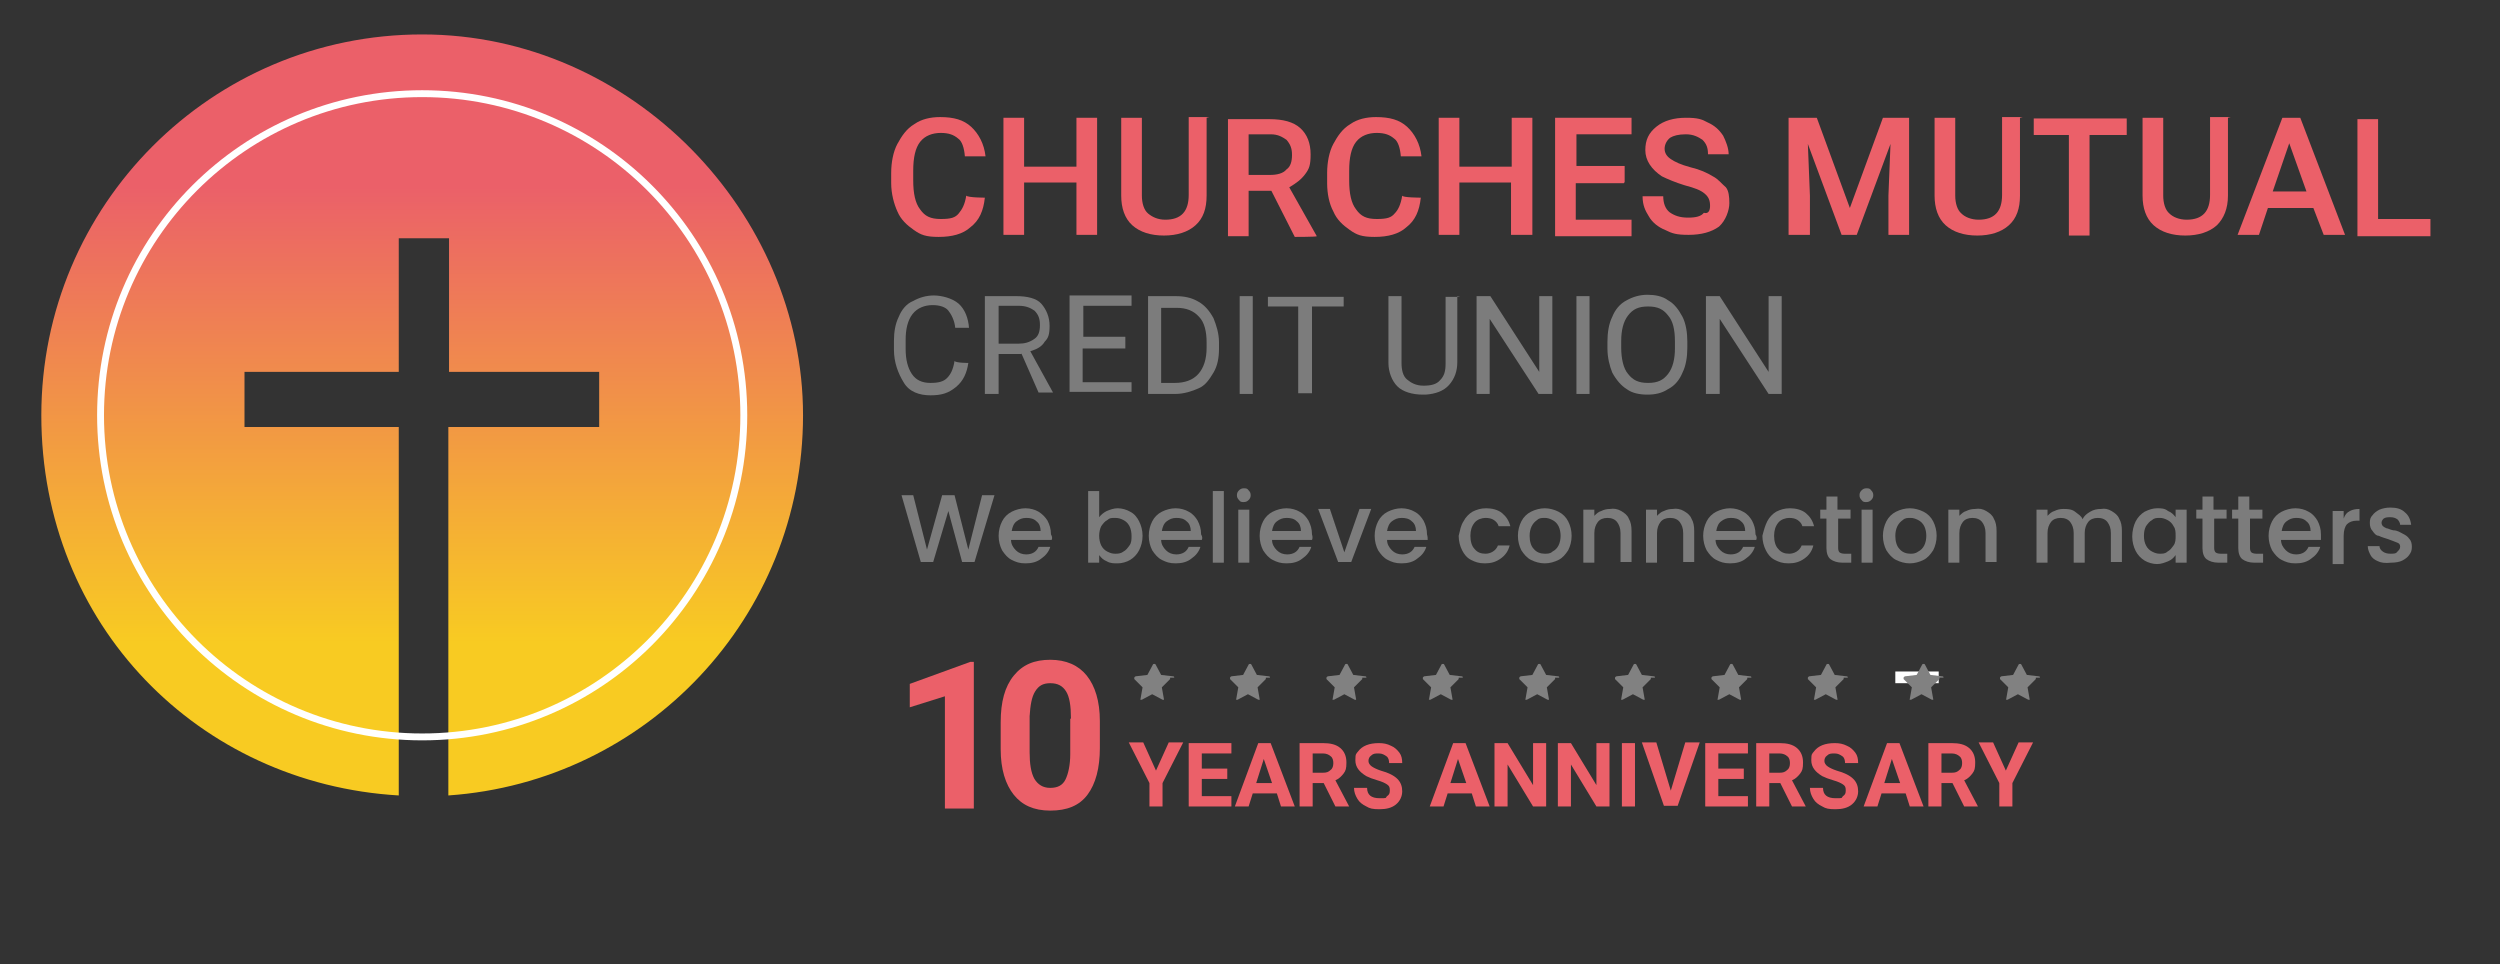
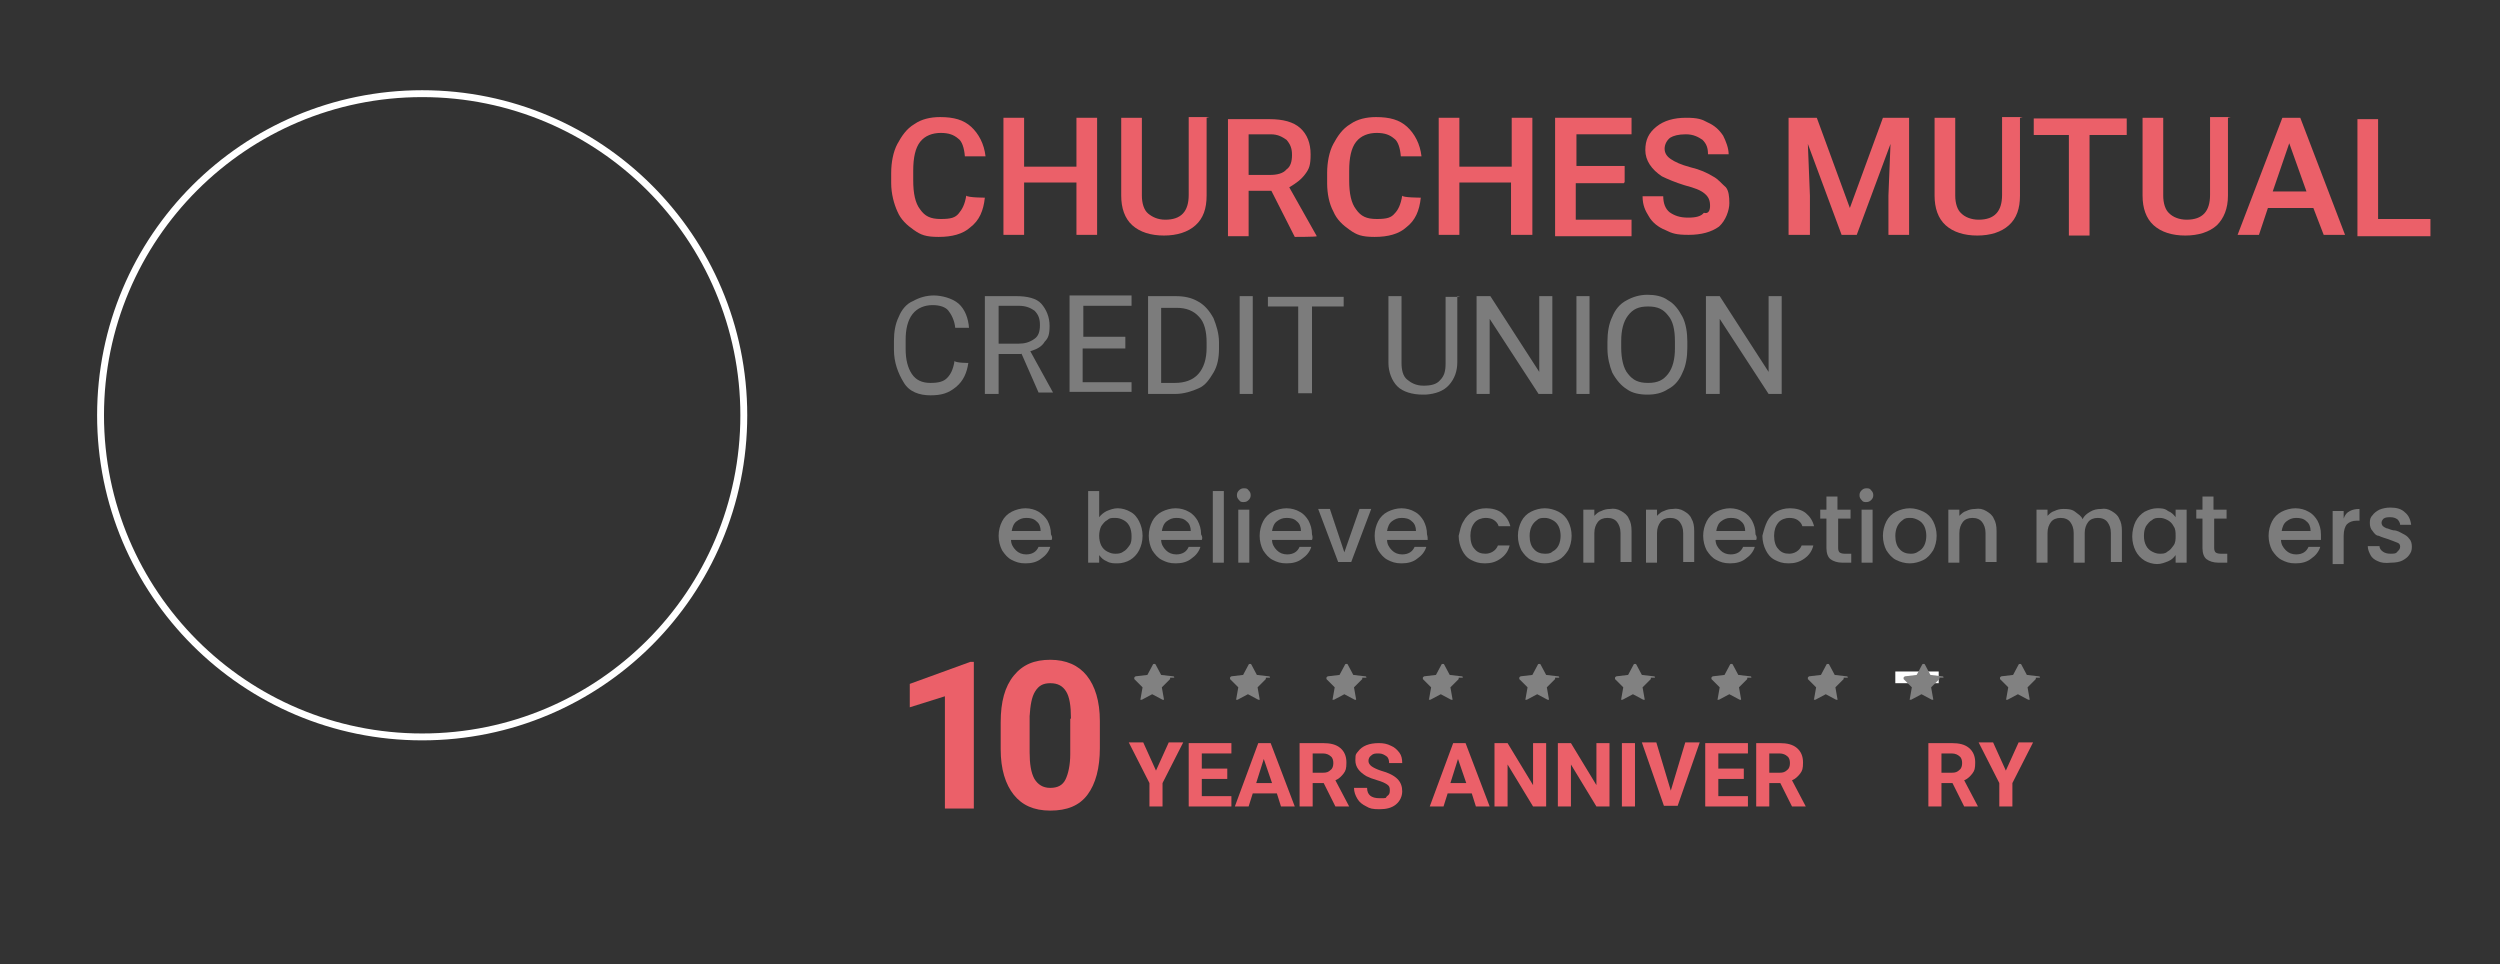
<svg xmlns="http://www.w3.org/2000/svg" id="Layer_1" data-name="Layer 1" version="1.1" viewBox="0 0 363 140">
  <rect x="0" y="0" width="363" height="140" fill="#333333" stroke="none" />
  <defs>
    <style> .cls-1 { fill: #818181; } .cls-1, .cls-2, .cls-3, .cls-4, .cls-5 { stroke-width: 0px; } .cls-2 { fill: url(#linear-gradient); } .cls-3 { fill: #eb6069; } .cls-6 { fill: none; stroke: #fff; stroke-miterlimit: 10; } .cls-4 { fill: #7c7c7c; } .cls-5 { fill: #fff; } </style>
    <linearGradient id="linear-gradient" x1="61.3" y1="1265.5" x2="61.3" y2="1155" gradientTransform="translate(0 -1150)" gradientUnits="userSpaceOnUse">
      <stop offset=".2" stop-color="#f8cb22" />
      <stop offset=".8" stop-color="#eb6069" />
    </linearGradient>
  </defs>
  <g>
    <path class="cls-3" d="M167.8,112l1.9-4.2h2.1l-3,5.9v3.4h-1.9v-3.4l-3-5.9h2.1l1.9,4.2Z" />
    <path class="cls-3" d="M178.2,113.1h-3.7v2.5h4.3v1.5h-6.2v-9.2h6.2v1.5h-4.3v2.2h3.7v1.5Z" />
    <path class="cls-3" d="M185.2,115.2h-3.3l-.6,1.9h-2l3.4-9.2h1.8l3.5,9.2h-2l-.6-1.9ZM182.4,113.7h2.3l-1.2-3.5-1.1,3.5Z" />
    <path class="cls-3" d="M192.1,113.7h-1.5v3.4h-1.9v-9.2h3.4c1.1,0,1.9.2,2.5.7.6.5.9,1.2.9,2.1s-.1,1.2-.4,1.6c-.3.4-.7.8-1.2,1l2,3.8h0c0,0-2,0-2,0l-1.7-3.4ZM190.6,112.2h1.5c.5,0,.8-.1,1.1-.4.3-.2.4-.6.4-1s-.1-.8-.4-1c-.2-.2-.6-.4-1.1-.4h-1.5v2.8Z" />
    <path class="cls-3" d="M201.8,114.7c0-.4-.1-.6-.4-.8s-.7-.4-1.4-.6-1.2-.4-1.6-.6c-1-.6-1.6-1.3-1.6-2.3s.1-.9.4-1.3.7-.7,1.2-.9c.5-.2,1.1-.3,1.8-.3s1.2.1,1.8.4c.5.2.9.6,1.2,1,.3.4.4.9.4,1.5h-1.9c0-.4-.1-.8-.4-1-.3-.2-.6-.4-1.1-.4s-.8,0-1.1.3c-.3.2-.4.5-.4.8s.2.6.5.8.7.4,1.3.6c1.1.3,1.9.7,2.4,1.2.5.5.7,1.1.7,1.8s-.3,1.4-.9,1.9c-.6.5-1.4.7-2.4.7s-1.4-.1-1.9-.4c-.6-.3-1-.6-1.3-1.1s-.5-1-.5-1.6h1.9c0,1,.6,1.5,1.8,1.5s.8,0,1.1-.3c.3-.2.4-.4.4-.8Z" />
    <path class="cls-3" d="M213.5,115.2h-3.3l-.6,1.9h-2l3.4-9.2h1.8l3.5,9.2h-2l-.6-1.9ZM210.6,113.7h2.3l-1.2-3.5-1.1,3.5Z" />
    <path class="cls-3" d="M224.5,117.1h-1.9l-3.7-6.1v6.1h-1.9v-9.2h1.9l3.7,6.1v-6.1h1.9v9.2Z" />
    <path class="cls-3" d="M233.7,117.1h-1.9l-3.7-6.1v6.1h-1.9v-9.2h1.9l3.7,6.1v-6.1h1.9v9.2Z" />
-     <path class="cls-3" d="M237.4,117.1h-1.9v-9.2h1.9v9.2Z" />
+     <path class="cls-3" d="M237.4,117.1h-1.9v-9.2h1.9v9.2" />
    <path class="cls-3" d="M242.6,114.8l2.1-7h2.1l-3.2,9.2h-2l-3.2-9.2h2.1l2.1,7Z" />
    <path class="cls-3" d="M253.2,113.1h-3.7v2.5h4.3v1.5h-6.2v-9.2h6.2v1.5h-4.3v2.2h3.7v1.5Z" />
    <path class="cls-3" d="M258.4,113.7h-1.5v3.4h-1.9v-9.2h3.4c1.1,0,1.9.2,2.5.7.6.5.9,1.2.9,2.1s-.1,1.2-.4,1.6c-.3.4-.7.8-1.2,1l2,3.8h0c0,0-2,0-2,0l-1.7-3.4ZM256.9,112.2h1.5c.5,0,.8-.1,1.1-.4.3-.2.4-.6.4-1s-.1-.8-.4-1c-.2-.2-.6-.4-1.1-.4h-1.5v2.8Z" />
-     <path class="cls-3" d="M268,114.7c0-.4-.1-.6-.4-.8s-.7-.4-1.4-.6-1.2-.4-1.6-.6c-1-.6-1.6-1.3-1.6-2.3s.1-.9.4-1.3.7-.7,1.2-.9c.5-.2,1.1-.3,1.8-.3s1.2.1,1.8.4c.5.2.9.6,1.2,1,.3.4.4.9.4,1.5h-1.9c0-.4-.1-.8-.4-1-.3-.2-.6-.4-1.1-.4s-.8,0-1.1.3c-.3.2-.4.5-.4.8s.2.6.5.8.7.4,1.3.6c1.1.3,1.9.7,2.4,1.2.5.5.7,1.1.7,1.8s-.3,1.4-.9,1.9c-.6.5-1.4.7-2.4.7s-1.4-.1-1.9-.4c-.6-.3-1-.6-1.3-1.1s-.5-1-.5-1.6h1.9c0,1,.6,1.5,1.8,1.5s.8,0,1.1-.3c.3-.2.4-.4.4-.8Z" />
-     <path class="cls-3" d="M276.5,115.2h-3.3l-.6,1.9h-2l3.4-9.2h1.8l3.5,9.2h-2l-.6-1.9ZM273.6,113.7h2.3l-1.2-3.5-1.1,3.5Z" />
    <path class="cls-3" d="M283.4,113.7h-1.5v3.4h-1.9v-9.2h3.4c1.1,0,1.9.2,2.5.7.6.5.9,1.2.9,2.1s-.1,1.2-.4,1.6c-.3.4-.7.8-1.2,1l2,3.8h0c0,0-2,0-2,0l-1.7-3.4ZM281.9,112.2h1.5c.5,0,.8-.1,1.1-.4.3-.2.4-.6.4-1s-.1-.8-.4-1c-.2-.2-.6-.4-1.1-.4h-1.5v2.8Z" />
    <path class="cls-3" d="M291.2,112l1.9-4.2h2.1l-3,5.9v3.4h-1.9v-3.4l-3-5.9h2.1l1.9,4.2Z" />
  </g>
-   <path class="cls-2" d="M61.3,5C30.7,5,6,29.8,6,60.3s22.9,53.5,51.9,55.2v-53.5h-22.4v-8h22.4v-19.4h7.3v19.4h21.8v8h-21.9v53.5c28.8-2,51.5-25.9,51.5-55.2S91.8,5,61.3,5Z" />
  <circle class="cls-6" cx="61.3" cy="60.3" r="46.7" />
  <g>
    <path class="cls-4" d="M140.6,52.7c-.2,1.4-.7,2.6-1.8,3.5s-2.1,1.2-3.7,1.2-3.1-.5-3.9-1.9c-.8-1.3-1.4-2.9-1.4-4.7v-1.3c0-1.3.2-2.5.7-3.5.4-1,1.1-1.9,2.1-2.3.9-.5,1.9-.8,3-.8s2.7.4,3.6,1.2c.9.8,1.4,2.1,1.5,3.5h-2c-.1-1.1-.6-2-1-2.5s-1.2-.8-2.3-.8-2.2.4-2.9,1.3c-.7.9-1,2.2-1,3.7v1.4c0,1.5.3,2.7.9,3.6.6.9,1.5,1.3,2.7,1.3s1.9-.2,2.4-.7.9-1.2,1.1-2.5c.1.3,2,.3,2,.3Z" />
    <path class="cls-4" d="M148.3,51.4h-3.3v5.8h-2v-14.2h4.6c1.5,0,2.9.3,3.6,1.1.7.8,1.2,1.9,1.2,3.2s-.2,1.8-.7,2.3c-.4.7-1.1,1.1-2.1,1.4l3.3,6h0c0,0-2.1,0-2.1,0l-2.5-5.7ZM145,49.9h2.9c.9,0,1.6-.2,2.3-.7.6-.4.8-1.1.8-2s-.2-1.5-.8-2.1c-.6-.4-1.2-.7-2.3-.7h-2.9v5.5Z" />
    <path class="cls-4" d="M163.3,50.6h-6.1v4.9h7.1v1.4h-9v-14h9v1.5h-7v4.5h6.1v1.7h-.1Z" />
    <path class="cls-4" d="M166.7,57.2v-14.2h4c1.2,0,2.3.2,3.3.8.9.5,1.6,1.3,2.2,2.4.4,1,.8,2.2.8,3.5v.9c0,1.3-.2,2.5-.8,3.5s-1.2,1.9-2.2,2.3c-.9.4-2.1.8-3.3.8,0,0-4,0-4,0ZM168.6,44.5v11.1h2c1.4,0,2.6-.4,3.4-1.3s1.2-2.2,1.2-3.8v-.8c0-1.5-.3-2.9-1.1-3.7-.8-.9-1.9-1.3-3.2-1.3h-2.3v-.2h0Z" />
    <path class="cls-4" d="M181.9,57.2h-1.9v-14.2h1.9v14.2Z" />
    <path class="cls-4" d="M195,44.5h-4.5v12.6h-2v-12.6h-4.4v-1.4h11v1.4h-.1Z" />
    <path class="cls-4" d="M211.6,43v9.6c0,1.3-.4,2.4-1.2,3.3s-2,1.3-3.4,1.4h-.4c-1.5,0-2.9-.4-3.7-1.2s-1.3-2.1-1.3-3.4v-9.7h1.9v9.7c0,1,.2,1.9.8,2.4s1.3.9,2.4.9,1.9-.2,2.4-.8c.6-.6.8-1.3.8-2.4v-9.7h2.1c0,0-.4-.1-.4-.1Z" />
    <path class="cls-4" d="M225.4,57.2h-2l-7.1-10.9v10.9h-1.9v-14.2h2l7.1,11v-11h1.9v14.2Z" />
    <path class="cls-4" d="M230.8,57.2h-1.9v-14.2h1.9v14.2Z" />
    <path class="cls-4" d="M245,50.5c0,1.3-.2,2.6-.7,3.6-.4,1-1.1,1.9-2.1,2.4-.9.6-1.9.8-3,.8s-2.2-.2-3-.8c-.8-.5-1.5-1.3-2.1-2.4-.4-1-.7-2.2-.7-3.5v-1c0-1.3.2-2.6.7-3.6.4-1,1.1-1.9,2.1-2.4.9-.5,1.9-.8,3-.8s2.2.2,3,.8c.9.5,1.5,1.3,2.1,2.4.5,1,.7,2.3.7,3.6v.9ZM243.2,49.6c0-1.8-.3-3-1-3.8-.7-.9-1.5-1.3-2.9-1.3s-2.2.4-2.9,1.3c-.7.9-1,2.2-1,3.7v1c0,1.5.3,3,1,3.8.7.9,1.5,1.3,2.9,1.3s2.2-.4,2.9-1.3,1-2.2,1-3.7v-1Z" />
    <path class="cls-4" d="M258.8,57.2h-2l-7.1-10.9v10.9h-2v-14.2h2l7.1,11v-11h1.9v14.2h.1Z" />
  </g>
  <g>
    <path class="cls-3" d="M143,28.7c-.2,1.9-.8,3.3-2.1,4.3-1.1,1-2.7,1.4-4.6,1.4s-2.6-.3-3.6-1-1.9-1.5-2.4-2.7c-.5-1.1-.9-2.6-.9-4.1v-1.5c0-1.5.3-3.1.9-4.2.6-1.1,1.3-2.2,2.5-2.9,1-.7,2.3-1,3.7-1,2,0,3.4.4,4.5,1.4s1.9,2.5,2.1,4.3h-3c-.1-1.2-.4-2.2-1-2.6-.6-.5-1.3-.8-2.5-.8s-2.3.4-3,1.3c-.7.9-1,2.3-1,4.2v1.4c0,1.9.3,3.3,1,4.2.7,1,1.5,1.4,3,1.4s2.1-.2,2.6-.8.9-1.3,1.1-2.6c.2.3,2.7.3,2.7.3Z" />
    <path class="cls-3" d="M159.3,34.1h-3v-7.6h-7.6v7.6h-3v-17h3v7.1h7.6v-7.1h3v17Z" />
    <path class="cls-3" d="M175.2,17.1v11.3c0,1.9-.5,3.3-1.6,4.3s-2.7,1.5-4.6,1.5-3.5-.5-4.6-1.5-1.6-2.5-1.6-4.3v-11.3h3v11.3c0,1.1.3,2.1.9,2.6.6.5,1.4.9,2.5.9,2.3,0,3.4-1.2,3.4-3.6v-11.3h3c0,0-.4.1-.4.1Z" />
    <path class="cls-3" d="M184.6,27.7h-3.3v6.6h-3v-17h6c2,0,3.5.4,4.5,1.3,1,.9,1.5,2.2,1.5,3.8s-.2,2.1-.8,2.9c-.6.8-1.3,1.3-2.3,1.9l4,7.1h0c0,.1-3.2.1-3.2.1l-3.4-6.7ZM181.3,25.4h3.1c1,0,1.9-.2,2.4-.8.6-.4.8-1.2.8-2.1s-.2-1.5-.8-2.2c-.6-.4-1.2-.8-2.3-.8h-3.2v5.9Z" />
    <path class="cls-3" d="M206.3,28.7c-.2,1.9-.8,3.3-2.1,4.3-1.1,1-2.7,1.4-4.6,1.4s-2.6-.3-3.6-1-1.9-1.5-2.4-2.7c-.6-1.1-.9-2.6-.9-4.1v-1.5c0-1.5.3-3.1.9-4.2.6-1.1,1.3-2.2,2.5-2.9,1-.7,2.3-1,3.7-1,2,0,3.4.4,4.5,1.4s1.9,2.5,2.1,4.3h-3c-.1-1.2-.4-2.2-1-2.6-.6-.5-1.3-.8-2.5-.8s-2.3.4-3,1.3c-.7.9-1,2.3-1,4.2v1.4c0,1.9.3,3.3,1,4.2.7,1,1.5,1.4,3,1.4s2.1-.2,2.6-.8c.5-.5.9-1.3,1.1-2.6,0,.3,2.7.3,2.7.3Z" />
    <path class="cls-3" d="M222.4,34.1h-3v-7.6h-7.5v7.6h-3v-17h3v7.1h7.6v-7.1h3v17h-.1Z" />
    <path class="cls-3" d="M235.8,26.6h-7v5.3h8.1v2.4h-11.1v-17.2h11.1v2.4h-8v4.6h7v2.4h-.1Z" />
    <path class="cls-3" d="M248.3,29.9c0-.8-.2-1.3-.8-1.8s-1.4-.8-2.9-1.2c-1.3-.4-2.5-.9-3.3-1.3-1.5-1-2.4-2.3-2.4-3.8s.5-2.5,1.6-3.4,2.6-1.3,4.3-1.3,2.3.2,3.2.7c.9.4,1.6,1,2.2,1.9.4.8.8,1.8.8,2.7h-3c0-.9-.2-1.5-.8-2.1-.6-.4-1.3-.8-2.4-.8s-1.8.2-2.3.5c-.5.4-.8,1-.8,1.6s.3,1.1.9,1.5c.6.4,1.4.8,2.9,1.2,1.3.3,2.4.8,3.2,1.3.8.4,1.3,1.1,1.9,1.6.4.5.5,1.3.5,2.3s-.5,2.5-1.5,3.4c-1.1.8-2.6,1.2-4.4,1.2s-2.4-.2-3.4-.7c-1-.4-1.9-1.1-2.4-2-.5-.8-.9-1.6-.9-2.9h3c0,1,.3,1.8.9,2.3.7.5,1.5.8,2.7.8s1.9-.2,2.3-.7c.7.2.9-.4.9-1Z" />
    <path class="cls-3" d="M263.8,17.1l4.8,13.1,4.8-13.1h3.8v17h-3v-5.7l.3-7.5-4.9,13.2h-2.2l-4.9-13.2.3,7.5v5.7h-3.1v-17h4.1Z" />
    <path class="cls-3" d="M293.3,17.1v11.3c0,1.9-.5,3.3-1.6,4.3s-2.7,1.5-4.6,1.5-3.5-.5-4.6-1.5c-1.1-1-1.6-2.5-1.6-4.3v-11.3h3v11.3c0,1.1.3,2.1.9,2.6.5.5,1.4.9,2.5.9,2.3,0,3.4-1.2,3.4-3.6v-11.3h3c0,0-.4.1-.4.1Z" />
    <path class="cls-3" d="M308.8,19.6h-5.4v14.6h-3v-14.6h-5.1v-2.4h13.5v2.4h0Z" />
    <path class="cls-3" d="M323.5,17.1v11.3c0,1.9-.6,3.3-1.6,4.3-1.1,1-2.7,1.5-4.6,1.5s-3.5-.5-4.6-1.5-1.6-2.5-1.6-4.3v-11.3h3v11.3c0,1.1.3,2.1.9,2.6.5.5,1.4.9,2.5.9,2.3,0,3.4-1.2,3.4-3.6v-11.3h3c0,0-.4.1-.4.1Z" />
    <path class="cls-3" d="M335.9,30.2h-6.6l-1.3,3.9h-3.1l6.5-17h2.6l6.5,17h-3.1l-1.5-3.9ZM330,27.8h4.9l-2.5-7-2.4,7Z" />
    <path class="cls-3" d="M345.2,31.8h7.7v2.5h-10.6v-17h3v14.5h-.1Z" />
  </g>
  <g>
-     <path class="cls-4" d="M144.4,71.9l-2.9,9.7h-1.8l-2-7.4-2.2,7.4h-1.8l-2.8-9.7h1.7l2,7.9,2.2-7.9h1.8l2,7.9,2-7.9h1.8Z" />
    <path class="cls-4" d="M152.7,78.4h-5.9c0,.6.3,1.1.7,1.5s.9.6,1.5.6c.9,0,1.5-.4,1.8-1.1h1.7c-.2.7-.7,1.3-1.3,1.7-.6.5-1.4.7-2.3.7s-1.4-.2-2-.5-1-.8-1.4-1.4c-.3-.6-.5-1.3-.5-2.1s.2-1.5.5-2.1.8-1.1,1.4-1.4c.6-.3,1.3-.5,2-.5s1.4.2,1.9.5,1,.8,1.3,1.3c.3.6.5,1.2.5,2,.2.3.2.6.1.8ZM151.1,77.1c0-.6-.2-1.1-.6-1.4-.4-.4-.9-.5-1.5-.5s-1,.2-1.4.5-.6.8-.7,1.4h4.2Z" />
    <path class="cls-4" d="M160.7,74.2c.5-.2,1-.4,1.6-.4s1.3.2,1.8.5c.6.3,1,.8,1.3,1.4s.5,1.3.5,2.1-.2,1.5-.5,2.1-.8,1.1-1.3,1.4-1.2.5-1.8.5-1.1,0-1.6-.3c-.5-.2-.8-.5-1.1-.9v1.1h-1.6v-10.4h1.6v3.8c.3-.4.7-.7,1.1-.9ZM164,76.4c-.2-.4-.5-.7-.9-.9-.4-.2-.7-.3-1.2-.3s-.8,0-1.1.3c-.4.2-.6.5-.9.9-.2.4-.3.9-.3,1.4s.1,1,.3,1.4.5.7.9.9c.4.2.7.3,1.1.3s.8,0,1.2-.3c.4-.2.6-.5.9-.9s.3-.9.3-1.4-.1-1-.3-1.4Z" />
    <path class="cls-4" d="M174.5,78.4h-5.9c0,.6.3,1.1.7,1.5s.9.6,1.5.6c.9,0,1.5-.4,1.8-1.1h1.7c-.2.7-.7,1.3-1.3,1.7-.6.5-1.4.7-2.3.7s-1.4-.2-2-.5-1-.8-1.4-1.4c-.3-.6-.5-1.3-.5-2.1s.2-1.5.5-2.1.8-1.1,1.4-1.4c.6-.3,1.3-.5,2-.5s1.4.2,1.9.5c.6.3,1,.8,1.3,1.3.3.6.5,1.2.5,2,.2.3.2.6.1.8ZM172.9,77.1c0-.6-.2-1.1-.6-1.4-.4-.4-.9-.5-1.5-.5s-1,.2-1.4.5-.6.8-.7,1.4h4.2Z" />
    <path class="cls-4" d="M177.7,71.3v10.4h-1.6v-10.4h1.6Z" />
    <path class="cls-4" d="M179.9,72.6c-.2-.2-.3-.4-.3-.7s.1-.5.3-.7.4-.3.7-.3.5,0,.7.3c.2.2.3.4.3.7s-.1.5-.3.7-.4.3-.7.3-.5,0-.7-.3ZM181.4,74v7.7h-1.6v-7.7h1.6Z" />
    <path class="cls-4" d="M190.5,78.4h-5.8c0,.6.3,1.1.7,1.5s.9.6,1.5.6c.9,0,1.5-.4,1.8-1.1h1.7c-.2.7-.7,1.3-1.3,1.7-.6.5-1.4.7-2.3.7s-1.4-.2-2-.5-1-.8-1.4-1.4c-.3-.6-.5-1.3-.5-2.1s.2-1.5.5-2.1.8-1.1,1.4-1.4c.6-.3,1.3-.5,2-.5s1.4.2,1.9.5c.6.3,1,.8,1.3,1.3.3.6.5,1.2.5,2,.1.3.1.6,0,.8ZM188.9,77.1c0-.6-.2-1.1-.6-1.4-.4-.4-.9-.5-1.5-.5s-1,.2-1.4.5-.6.8-.7,1.4h4.2Z" />
    <path class="cls-4" d="M195.2,80.2l2.2-6.3h1.7l-2.9,7.7h-1.9l-2.9-7.7h1.7l2.1,6.3Z" />
    <path class="cls-4" d="M207.3,78.4h-5.9c0,.6.3,1.1.7,1.5s.9.6,1.5.6c.9,0,1.5-.4,1.8-1.1h1.7c-.2.7-.7,1.3-1.3,1.7-.6.5-1.4.7-2.3.7s-1.4-.2-2-.5-1-.8-1.4-1.4c-.3-.6-.5-1.3-.5-2.1s.2-1.5.5-2.1.8-1.1,1.4-1.4c.6-.3,1.3-.5,2-.5s1.4.2,1.9.5c.6.3,1,.8,1.3,1.3.3.6.5,1.2.5,2,.1.3.1.6.1.8ZM205.6,77.1c0-.6-.2-1.1-.6-1.4-.4-.4-.9-.5-1.5-.5s-1,.2-1.4.5-.6.8-.7,1.4h4.2Z" />
    <path class="cls-4" d="M212.5,75.7c.3-.6.8-1.1,1.3-1.4.6-.3,1.2-.5,2-.5s1.7.2,2.3.7,1,1.1,1.2,1.9h-1.7c-.1-.4-.4-.7-.7-.9s-.7-.3-1.2-.3-1.2.2-1.6.7c-.4.5-.6,1.1-.6,1.9s.2,1.5.6,1.9c.4.5.9.7,1.6.7s1.5-.4,1.8-1.2h1.7c-.2.8-.6,1.4-1.3,1.9s-1.4.7-2.3.7-1.4-.2-2-.5-1-.8-1.3-1.4-.5-1.3-.5-2.1c.2-.8.3-1.5.7-2.1Z" />
    <path class="cls-4" d="M222.3,81.3c-.6-.3-1-.8-1.4-1.4-.3-.6-.5-1.3-.5-2.1s.2-1.5.5-2.1.8-1.1,1.4-1.4c.6-.3,1.3-.5,2-.5s1.4.2,2,.5,1.1.8,1.4,1.4c.3.6.5,1.3.5,2.1s-.2,1.5-.5,2.1c-.4.6-.8,1.1-1.4,1.4s-1.3.5-2,.5-1.4-.2-2-.5ZM225.4,80.1c.4-.2.7-.5.9-.9s.3-.9.3-1.4-.1-1-.3-1.4-.5-.7-.9-.9-.7-.3-1.1-.3-.8,0-1.1.3c-.3.2-.6.5-.8.9s-.3.9-.3,1.4c0,.8.2,1.5.6,1.9.4.5,1,.7,1.6.7.4,0,.8,0,1.1-.3Z" />
    <path class="cls-4" d="M235.4,74.2c.5.3.9.6,1.1,1.1.3.5.4,1.1.4,1.8v4.5h-1.6v-4.2c0-.7-.2-1.2-.5-1.6s-.8-.6-1.4-.6-1.1.2-1.4.6c-.3.4-.5.9-.5,1.6v4.3h-1.6v-7.7h1.6v.9c.3-.3.6-.6,1-.7.4-.2.8-.3,1.3-.3.5-.1,1.1,0,1.6.3Z" />
    <path class="cls-4" d="M244.5,74.2c.5.3.9.6,1.1,1.1.3.5.4,1.1.4,1.8v4.5h-1.6v-4.2c0-.7-.2-1.2-.5-1.6s-.8-.6-1.4-.6-1.1.2-1.4.6c-.3.4-.5.9-.5,1.6v4.3h-1.6v-7.7h1.6v.9c.3-.3.6-.6,1-.7.4-.2.8-.3,1.3-.3.5-.1,1.1,0,1.6.3Z" />
    <path class="cls-4" d="M255,78.4h-5.9c0,.6.3,1.1.7,1.5s.9.6,1.5.6c.9,0,1.5-.4,1.8-1.1h1.7c-.2.7-.7,1.3-1.3,1.7-.6.5-1.4.7-2.3.7s-1.4-.2-2-.5-1-.8-1.4-1.4c-.3-.6-.5-1.3-.5-2.1s.2-1.5.5-2.1.8-1.1,1.4-1.4c.6-.3,1.3-.5,2-.5s1.4.2,1.9.5c.6.3,1,.8,1.3,1.3.3.6.5,1.2.5,2,.2.3.2.6.1.8ZM253.4,77.1c0-.6-.2-1.1-.6-1.4-.4-.4-.9-.5-1.5-.5s-1,.2-1.4.5-.6.8-.7,1.4h4.2Z" />
    <path class="cls-4" d="M256.6,75.7c.3-.6.8-1.1,1.3-1.4.6-.3,1.2-.5,2-.5s1.7.2,2.3.7,1,1.1,1.2,1.9h-1.7c-.1-.4-.4-.7-.7-.9s-.7-.3-1.2-.3-1.2.2-1.6.7c-.4.5-.6,1.1-.6,1.9s.2,1.5.6,1.9c.4.5.9.7,1.6.7s1.5-.4,1.8-1.2h1.7c-.2.8-.6,1.4-1.3,1.9s-1.4.7-2.3.7-1.4-.2-2-.5-1-.8-1.3-1.4-.5-1.3-.5-2.1c.2-.8.4-1.5.7-2.1Z" />
    <path class="cls-4" d="M266.9,75.3v4.3c0,.3.1.5.2.6s.4.2.7.2h1v1.3h-1.3c-.7,0-1.3-.2-1.7-.5s-.6-.9-.6-1.6v-4.3h-.9v-1.3h.9v-1.9h1.6v1.9h1.9v1.3h-1.8Z" />
    <path class="cls-4" d="M270.3,72.6c-.2-.2-.3-.4-.3-.7s.1-.5.3-.7c.2-.2.4-.3.7-.3s.5,0,.7.3c.2.2.3.4.3.7s-.1.5-.3.7c-.2.2-.4.3-.7.3s-.5,0-.7-.3ZM271.9,74v7.7h-1.6v-7.7h1.6Z" />
    <path class="cls-4" d="M275.3,81.3c-.6-.3-1-.8-1.4-1.4-.3-.6-.5-1.3-.5-2.1s.2-1.5.5-2.1.8-1.1,1.4-1.4,1.3-.5,2-.5,1.4.2,2,.5,1.1.8,1.4,1.4.5,1.3.5,2.1-.2,1.5-.5,2.1c-.4.6-.8,1.1-1.4,1.4s-1.3.5-2,.5-1.4-.2-2-.5ZM278.5,80.1c.4-.2.7-.5.9-.9.2-.4.3-.9.3-1.4s-.1-1-.3-1.4c-.2-.4-.5-.7-.9-.9s-.7-.3-1.1-.3-.8,0-1.1.3c-.3.2-.6.5-.8.9-.2.4-.3.9-.3,1.4,0,.8.2,1.5.6,1.9.4.5,1,.7,1.6.7.3,0,.7,0,1.1-.3Z" />
    <path class="cls-4" d="M288.4,74.2c.5.3.9.6,1.1,1.1.3.5.4,1.1.4,1.8v4.5h-1.6v-4.2c0-.7-.2-1.2-.5-1.6s-.8-.6-1.4-.6-1.1.2-1.4.6-.5.9-.5,1.6v4.3h-1.6v-7.7h1.6v.9c.3-.3.6-.6,1-.7.4-.2.8-.3,1.3-.3.6-.1,1.1,0,1.6.3Z" />
    <path class="cls-4" d="M306.6,74.2c.5.3.9.6,1.1,1.1.3.5.4,1.1.4,1.8v4.5h-1.6v-4.2c0-.7-.2-1.2-.5-1.6s-.8-.6-1.4-.6-1.1.2-1.4.6-.5.9-.5,1.6v4.3h-1.6v-4.3c0-.7-.2-1.2-.5-1.6s-.8-.6-1.4-.6-1.1.2-1.4.6-.5.9-.5,1.6v4.3h-1.6v-7.7h1.6v.9c.3-.3.6-.6,1-.7.4-.2.8-.3,1.3-.3s1.2,0,1.7.4.9.6,1.1,1.1c.2-.5.6-.8,1.1-1.1.5-.3,1-.4,1.6-.4.5-.1,1,0,1.5.3Z" />
    <path class="cls-4" d="M310.1,75.7c.3-.6.8-1.1,1.3-1.4.6-.3,1.2-.5,1.8-.5s1.1,0,1.6.4c.5.2.8.5,1.1.9v-1.1h1.6v7.7h-1.6v-1.1c-.3.4-.6.7-1.1.9-.5.2-1,.4-1.6.4s-1.3-.2-1.8-.5-1-.8-1.3-1.4-.5-1.3-.5-2.1.2-1.6.5-2.2ZM315.6,76.4c-.2-.4-.5-.7-.9-.9-.4-.2-.7-.3-1.1-.3s-.8,0-1.1.3c-.4.2-.6.5-.9.9-.2.4-.3.8-.3,1.4s.1,1,.3,1.4c.2.4.5.7.9.9s.7.3,1.1.3.8,0,1.1-.3c.4-.2.6-.5.9-.9s.3-.9.3-1.4,0-1-.3-1.4Z" />
    <path class="cls-4" d="M321.5,75.3v4.3c0,.3.1.5.2.6s.4.2.7.2h1v1.3h-1.3c-.7,0-1.3-.2-1.7-.5s-.6-.9-.6-1.6v-4.3h-.9v-1.3h.9v-1.9h1.6v1.9h1.9v1.3h-1.8Z" />
-     <path class="cls-4" d="M326.7,75.3v4.3c0,.3.1.5.2.6s.4.2.7.2h1v1.3h-1.3c-.7,0-1.3-.2-1.7-.5s-.6-.9-.6-1.6v-4.3h-.9v-1.3h.9v-1.9h1.6v1.9h1.9v1.3h-1.8Z" />
    <path class="cls-4" d="M337.1,78.4h-5.9c0,.6.3,1.1.7,1.5.4.4.9.6,1.5.6.9,0,1.5-.4,1.8-1.1h1.7c-.2.7-.7,1.3-1.3,1.7-.6.5-1.4.7-2.3.7s-1.4-.2-2-.5-1-.8-1.4-1.4c-.3-.6-.5-1.3-.5-2.1s.2-1.5.5-2.1.8-1.1,1.4-1.4,1.3-.5,2-.5,1.4.2,1.9.5c.6.3,1,.8,1.3,1.3.3.6.5,1.2.5,2,0,.3,0,.6,0,.8ZM335.5,77.1c0-.6-.2-1.1-.6-1.4-.4-.4-.9-.5-1.5-.5s-1,.2-1.4.5-.6.8-.7,1.4h4.2Z" />
    <path class="cls-4" d="M341.2,74.2c.4-.2.8-.3,1.4-.3v1.7h-.4c-.6,0-1.1.2-1.4.5s-.5.9-.5,1.7v4.1h-1.6v-7.7h1.6v1.1c.2-.6.5-.9.9-1.1Z" />
    <path class="cls-4" d="M345.3,81.5c-.5-.2-.9-.5-1.1-.9s-.4-.8-.4-1.3h1.7c0,.3.2.6.5.8.3.2.6.3,1.1.3s.8,0,1-.3c.2-.2.4-.4.4-.7s-.1-.5-.4-.6-.7-.3-1.3-.5c-.6-.2-1-.3-1.4-.5-.4,0-.7-.4-.9-.7-.3-.3-.4-.7-.4-1.2s.1-.8.4-1.1c.2-.3.6-.6,1-.8.5-.2,1-.3,1.6-.3.9,0,1.6.2,2.1.7.5.4.8,1,.9,1.8h-1.6c0-.3-.2-.6-.4-.8-.3-.2-.6-.3-1-.3s-.7,0-1,.2c-.2.2-.3.4-.3.6s.1.4.2.5.3.2.5.3c.2,0,.5.2,1,.3.6,0,1,.3,1.4.5s.7.4.9.7c.3.3.4.7.4,1.2s-.1.8-.4,1.2c-.2.3-.6.6-1,.8s-1,.3-1.6.3c-.9.1-1.5,0-1.9-.2Z" />
  </g>
  <g>
    <path class="cls-3" d="M141.4,117.4h-4.2v-16.3l-5.1,1.6v-3.4l8.8-3.2h.5v21.4Z" />
    <path class="cls-3" d="M159.7,108.6c0,2.9-.6,5.2-1.8,6.8s-3,2.3-5.4,2.3-4.1-.8-5.3-2.3-1.9-3.7-1.9-6.6v-3.9c0-3,.6-5.2,1.9-6.8s3-2.3,5.3-2.3,4.1.8,5.3,2.3,1.9,3.7,1.9,6.6v3.9ZM155.5,104.3c0-1.8-.2-3.1-.7-3.9-.5-.8-1.2-1.2-2.3-1.2s-1.7.4-2.2,1.2-.7,2-.8,3.6v5.2c0,1.7.2,3,.7,3.9.5.8,1.2,1.3,2.3,1.3s1.8-.4,2.2-1.2.7-2.1.7-3.7v-5.1Z" />
  </g>
  <rect class="cls-5" x="275.2" y="97.5" width="6.3" height="1.7" />
  <g>
    <path class="cls-1" d="M169.9,98.4s0,.1,0,.2l-1.2,1.2.3,1.7s0,0,0,0c0,0,0,0,0,.1s0,0-.1,0,0,0-.1,0l-1.5-.8-1.5.8s0,0-.1,0,0,0-.1,0,0,0,0-.1,0,0,0,0l.3-1.7-1.2-1.2c0,0,0-.1,0-.2,0,0,0-.1.2-.2l1.7-.2.8-1.5c0,0,0-.1.2-.1s.1,0,.2.1l.8,1.5,1.7.2c.1,0,.2,0,.2.2Z" />
    <path class="cls-1" d="M183.8,98.4s0,.1,0,.2l-1.2,1.2.3,1.7s0,0,0,0c0,0,0,0,0,.1s0,0-.1,0,0,0-.1,0l-1.5-.8-1.5.8s0,0-.1,0,0,0-.1,0,0,0,0-.1,0,0,0,0l.3-1.7-1.2-1.2c0,0,0-.1,0-.2,0,0,0-.1.2-.2l1.7-.2.8-1.5c0,0,0-.1.2-.1s.1,0,.2.1l.8,1.5,1.7.2c.1,0,.2,0,.2.2Z" />
    <path class="cls-1" d="M197.8,98.4s0,.1,0,.2l-1.2,1.2.3,1.7s0,0,0,0c0,0,0,0,0,.1s0,0-.1,0,0,0-.1,0l-1.5-.8-1.5.8s0,0-.1,0,0,0-.1,0,0,0,0-.1,0,0,0,0l.3-1.7-1.2-1.2c0,0,0-.1,0-.2,0,0,0-.1.2-.2l1.7-.2.8-1.5c0,0,0-.1.2-.1s.1,0,.2.1l.8,1.5,1.7.2c.1,0,.2,0,.2.2Z" />
    <path class="cls-1" d="M211.8,98.4s0,.1,0,.2l-1.2,1.2.3,1.7s0,0,0,0c0,0,0,0,0,.1s0,0-.1,0,0,0-.1,0l-1.5-.8-1.5.8s0,0-.1,0,0,0-.1,0,0,0,0-.1,0,0,0,0l.3-1.7-1.2-1.2c0,0,0-.1,0-.2,0,0,0-.1.2-.2l1.7-.2.8-1.5c0,0,0-.1.2-.1s.1,0,.2.1l.8,1.5,1.7.2c.1,0,.2,0,.2.2Z" />
    <path class="cls-1" d="M225.8,98.4s0,.1,0,.2l-1.2,1.2.3,1.7s0,0,0,0c0,0,0,0,0,.1s0,0-.1,0,0,0-.1,0l-1.5-.8-1.5.8s0,0-.1,0,0,0-.1,0,0,0,0-.1,0,0,0,0l.3-1.7-1.2-1.2c0,0,0-.1,0-.2,0,0,0-.1.2-.2l1.7-.2.8-1.5c0,0,0-.1.2-.1s.1,0,.2.1l.8,1.5,1.7.2c.1,0,.2,0,.2.2Z" />
    <path class="cls-1" d="M239.7,98.4s0,.1,0,.2l-1.2,1.2.3,1.7s0,0,0,0c0,0,0,0,0,.1s0,0-.1,0,0,0-.1,0l-1.5-.8-1.5.8s0,0-.1,0,0,0-.1,0,0,0,0-.1,0,0,0,0l.3-1.7-1.2-1.2c0,0,0-.1,0-.2,0,0,0-.1.2-.2l1.7-.2.8-1.5c0,0,0-.1.2-.1s.1,0,.2.1l.8,1.5,1.7.2c.1,0,.2,0,.2.2Z" />
    <path class="cls-1" d="M253.7,98.4s0,.1,0,.2l-1.2,1.2.3,1.7s0,0,0,0c0,0,0,0,0,.1s0,0-.1,0,0,0-.1,0l-1.5-.8-1.5.8s0,0-.1,0,0,0-.1,0,0,0,0-.1,0,0,0,0l.3-1.7-1.2-1.2c0,0,0-.1,0-.2,0,0,0-.1.2-.2l1.7-.2.8-1.5c0,0,0-.1.2-.1s.1,0,.2.1l.8,1.5,1.7.2c.1,0,.2,0,.2.2Z" />
    <path class="cls-1" d="M267.7,98.4s0,.1,0,.2l-1.2,1.2.3,1.7s0,0,0,0c0,0,0,0,0,.1s0,0-.1,0,0,0-.1,0l-1.5-.8-1.5.8s0,0-.1,0,0,0-.1,0,0,0,0-.1,0,0,0,0l.3-1.7-1.2-1.2c0,0,0-.1,0-.2,0,0,0-.1.2-.2l1.7-.2.8-1.5c0,0,0-.1.2-.1s.1,0,.2.1l.8,1.5,1.7.2c.1,0,.2,0,.2.2Z" />
    <path class="cls-1" d="M281.6,98.4s0,.1,0,.2l-1.2,1.2.3,1.7s0,0,0,0c0,0,0,0,0,.1s0,0-.1,0,0,0-.1,0l-1.5-.8-1.5.8s0,0-.1,0,0,0-.1,0,0,0,0-.1,0,0,0,0l.3-1.7-1.2-1.2c0,0,0-.1,0-.2,0,0,0-.1.2-.2l1.7-.2.8-1.5c0,0,0-.1.2-.1s.1,0,.2.1l.8,1.5,1.7.2c.1,0,.2,0,.2.2Z" />
    <path class="cls-1" d="M295.6,98.4s0,.1,0,.2l-1.2,1.2.3,1.7s0,0,0,0c0,0,0,0,0,.1s0,0-.1,0,0,0-.1,0l-1.5-.8-1.5.8s0,0-.1,0,0,0-.1,0,0,0,0-.1,0,0,0,0l.3-1.7-1.2-1.2c0,0,0-.1,0-.2,0,0,0-.1.2-.2l1.7-.2.8-1.5c0,0,0-.1.2-.1s.1,0,.2.1l.8,1.5,1.7.2c.1,0,.2,0,.2.2Z" />
  </g>
</svg>